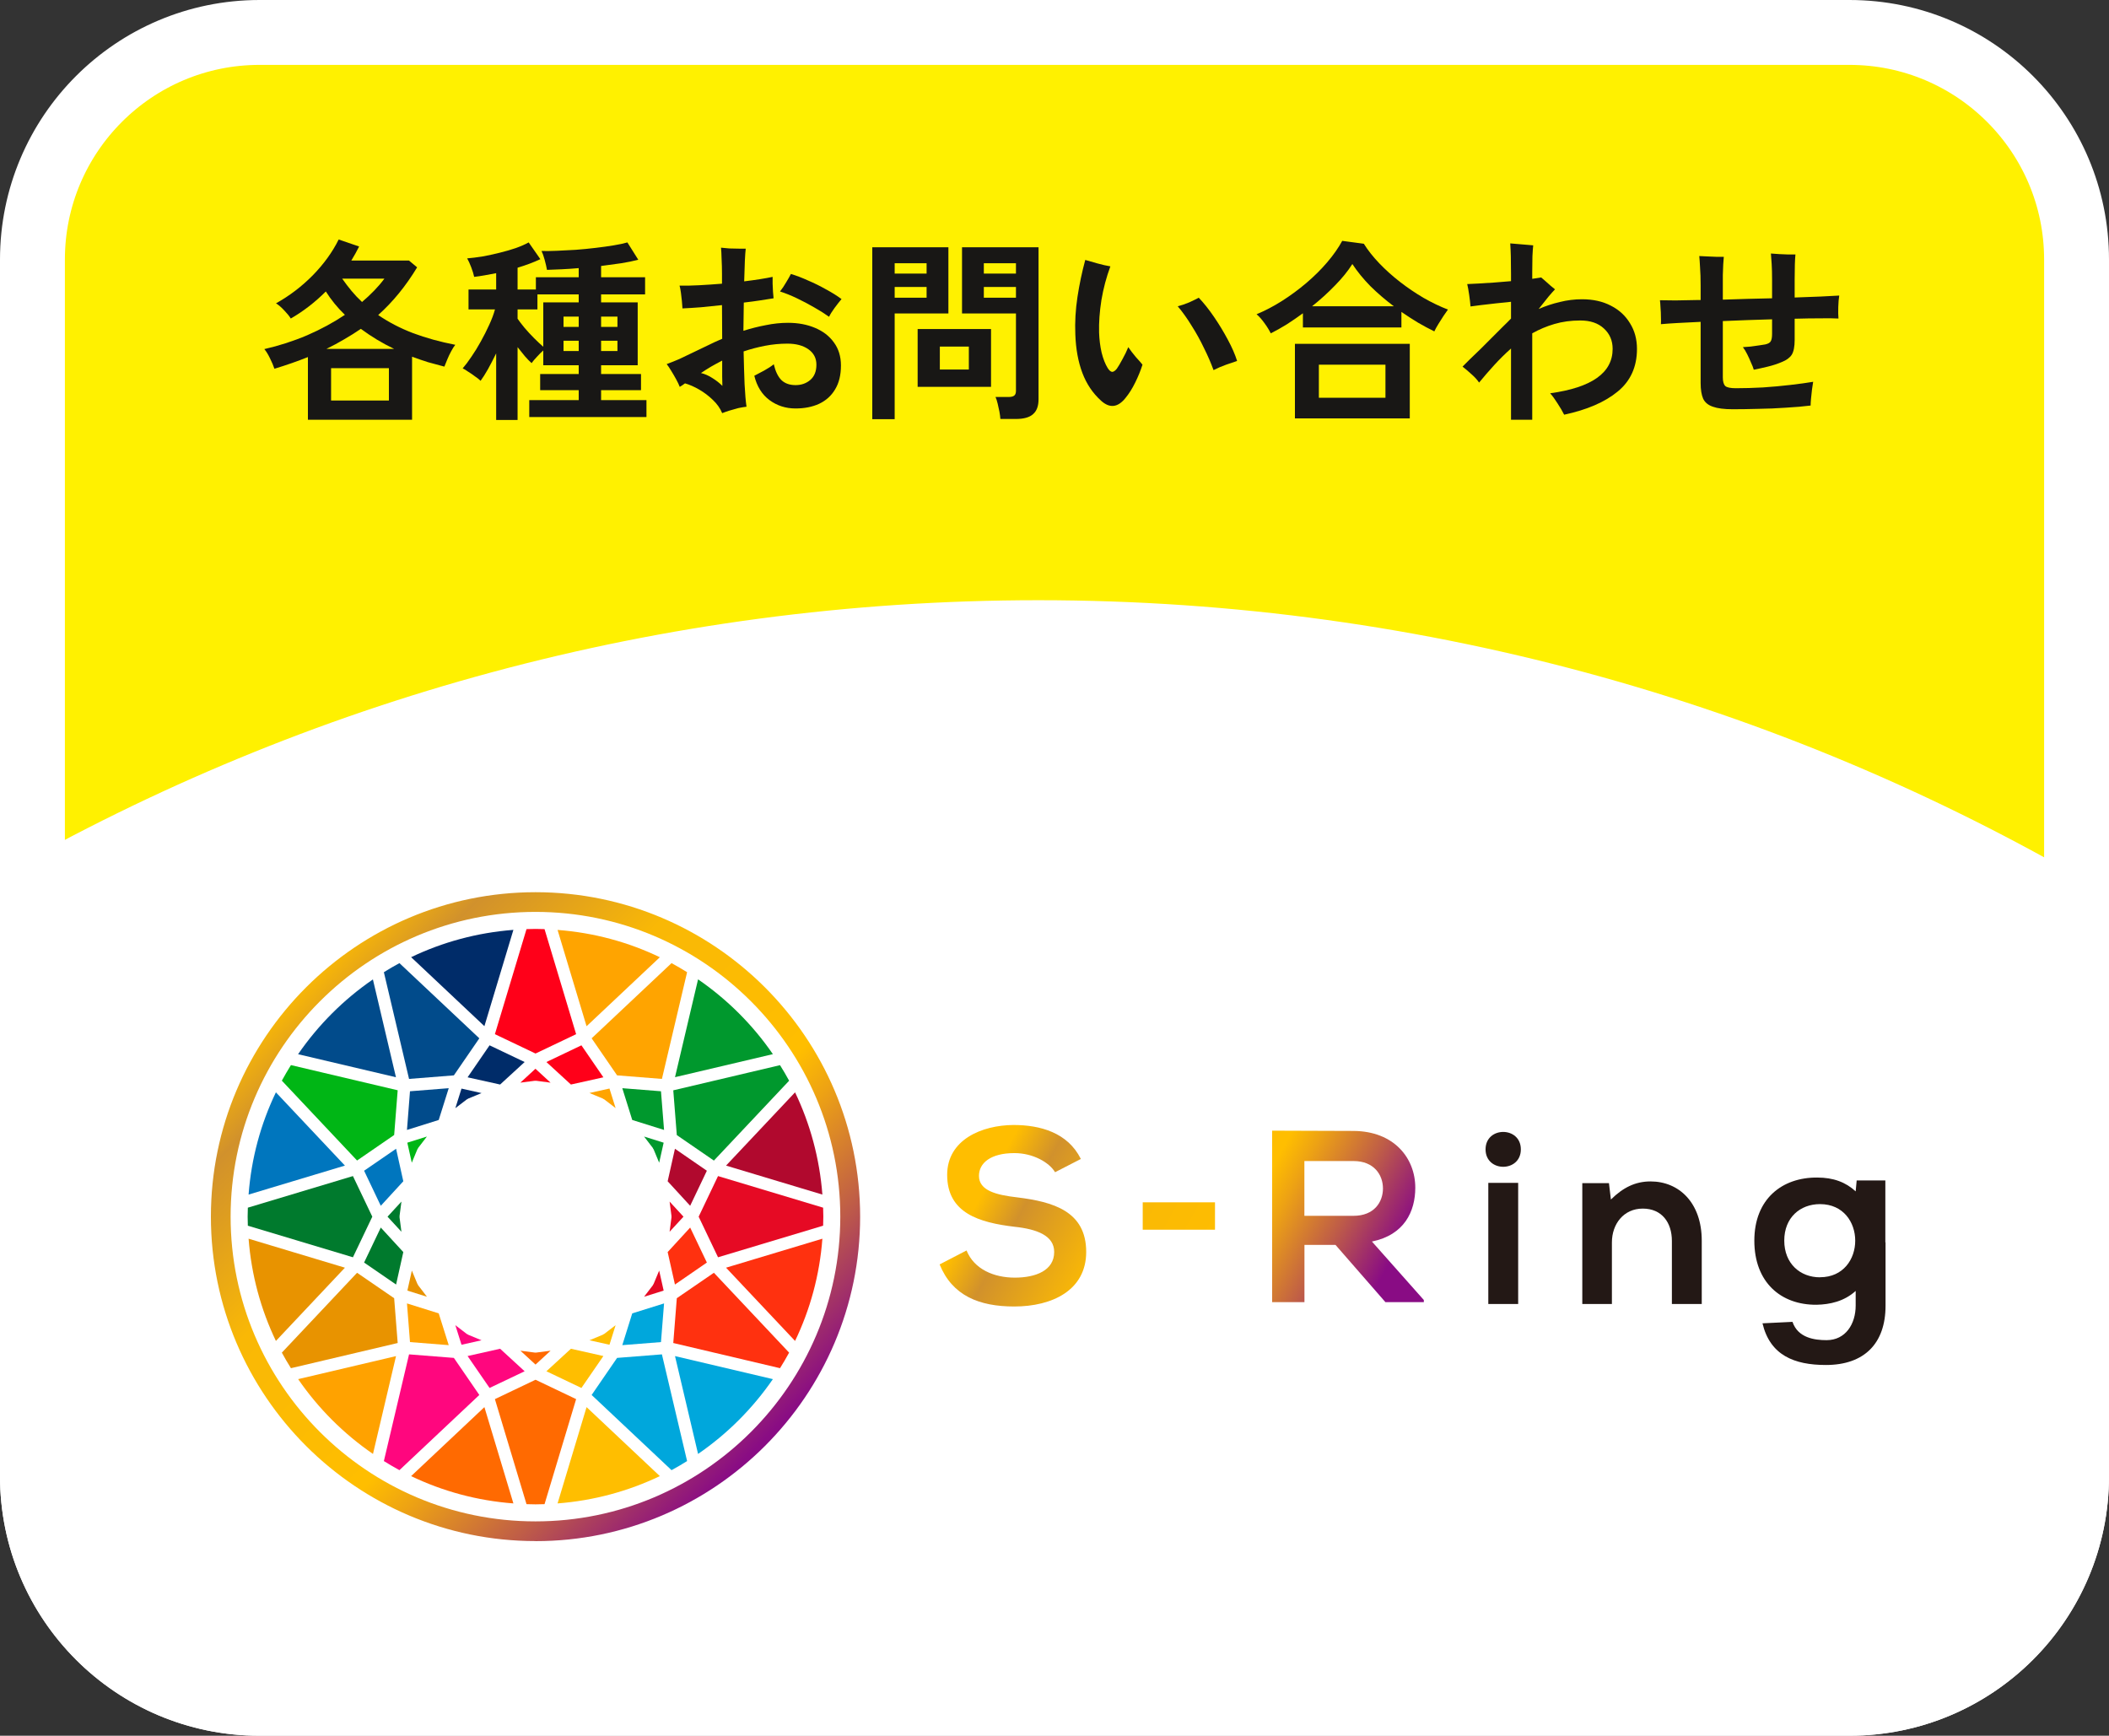
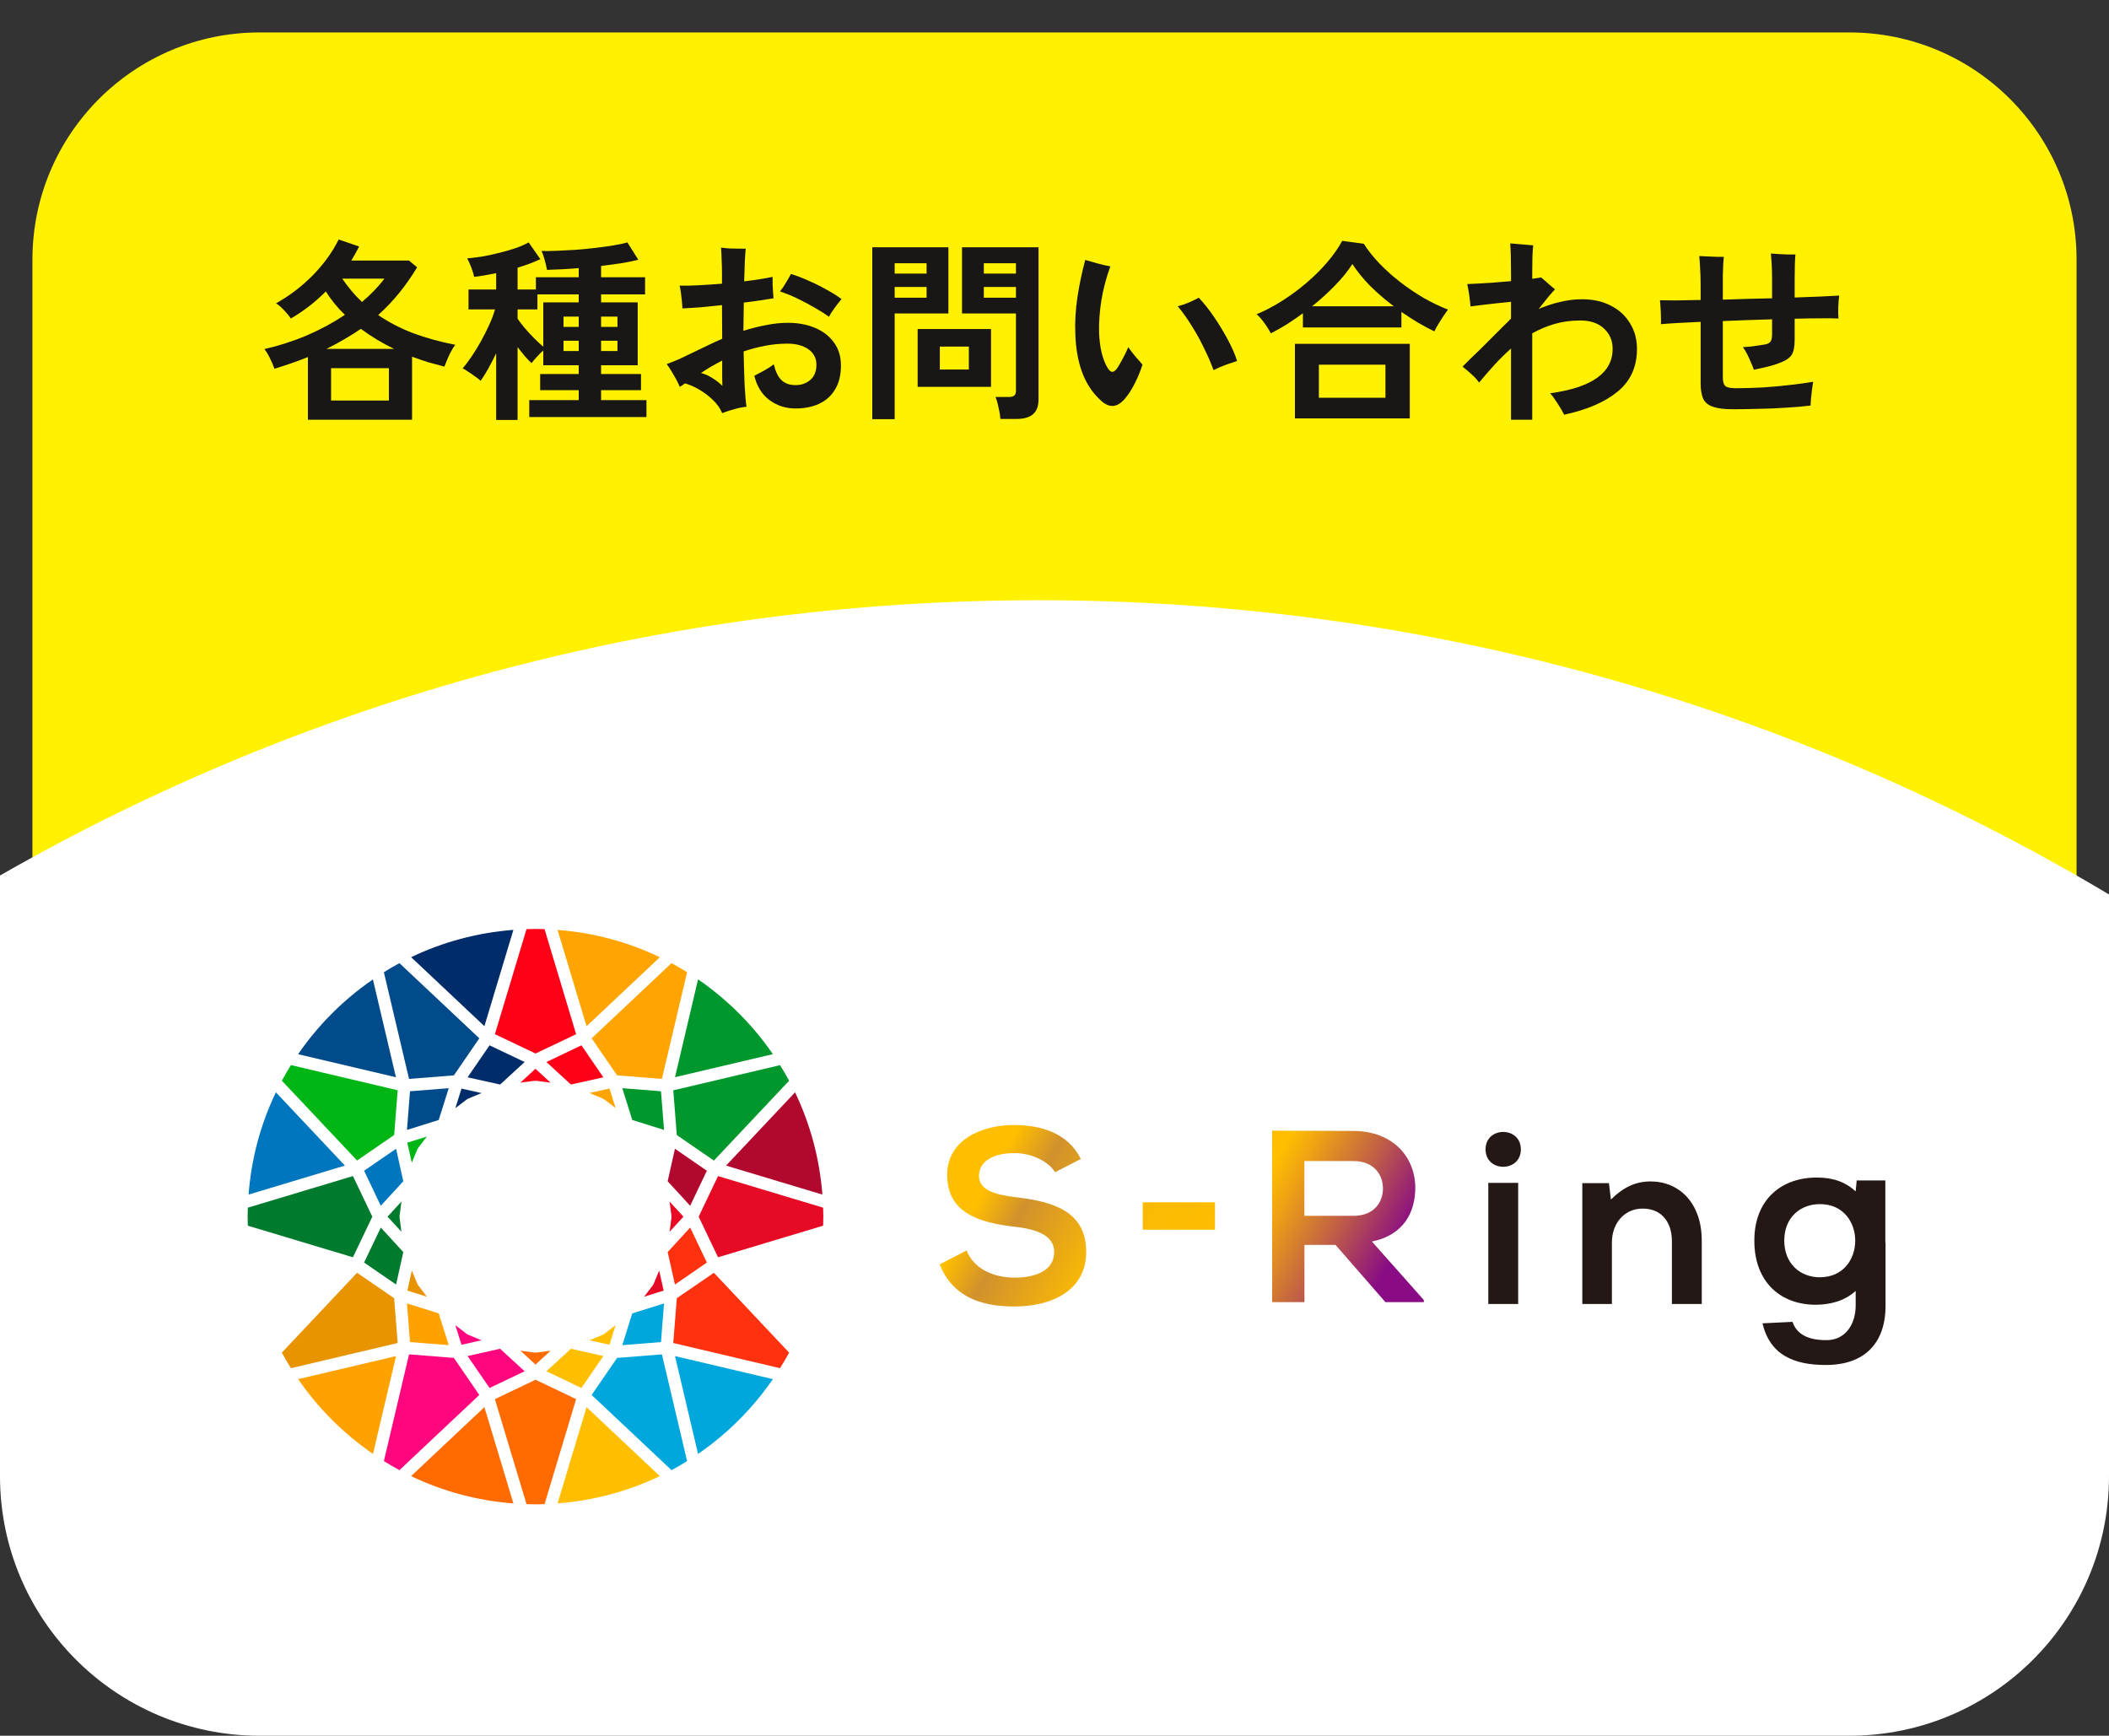
<svg xmlns="http://www.w3.org/2000/svg" width="130" height="107" viewBox="0 0 130 107" fill="none">
  <rect x="0" y="0" width="130" height="107" fill="#333333" stroke="none" />
  <path d="M16 2H114C121.732 2 128 8.268 128 16V91C128 98.732 121.732 105 114 105H16C8.268 105 2 98.732 2 91V16C2 8.268 8.268 2 16 2Z" fill="#FFF100" />
-   <path d="M16 2H114C121.732 2 128 8.268 128 16V91C128 98.732 121.732 105 114 105H16C8.268 105 2 98.732 2 91V16C2 8.268 8.268 2 16 2Z" stroke="white" stroke-width="4" />
  <path d="M106.808 25.228C106.28 25.228 105.872 25.176 105.584 25.072C105.296 24.976 105.096 24.812 104.984 24.58C104.88 24.34 104.828 24.016 104.828 23.608V19.84C104.308 19.864 103.832 19.888 103.4 19.912C102.976 19.936 102.636 19.96 102.38 19.984C102.388 19.864 102.388 19.712 102.38 19.528C102.38 19.344 102.372 19.16 102.356 18.976C102.348 18.784 102.336 18.628 102.32 18.508C102.576 18.516 102.896 18.52 103.28 18.52C103.672 18.512 104.104 18.504 104.576 18.496C104.616 18.496 104.656 18.496 104.696 18.496C104.744 18.496 104.788 18.496 104.828 18.496V17.608C104.828 17.16 104.816 16.784 104.792 16.48C104.776 16.168 104.76 15.936 104.744 15.784C104.88 15.792 105.044 15.8 105.236 15.808C105.436 15.816 105.628 15.824 105.812 15.832C106.004 15.832 106.152 15.832 106.256 15.832C106.248 15.944 106.236 16.104 106.22 16.312C106.212 16.512 106.204 16.728 106.196 16.96C106.196 17.192 106.196 17.408 106.196 17.608V18.472C106.692 18.456 107.196 18.44 107.708 18.424C108.228 18.408 108.736 18.396 109.232 18.388V17.26C109.232 16.884 109.224 16.56 109.208 16.288C109.192 16.008 109.176 15.788 109.16 15.628C109.304 15.636 109.472 15.648 109.664 15.664C109.856 15.672 110.044 15.68 110.228 15.688C110.412 15.688 110.56 15.688 110.672 15.688C110.656 15.84 110.644 16.044 110.636 16.3C110.628 16.556 110.624 16.864 110.624 17.224V18.34C111.216 18.316 111.752 18.296 112.232 18.28C112.72 18.256 113.1 18.236 113.372 18.22C113.34 18.404 113.32 18.64 113.312 18.928C113.304 19.208 113.308 19.444 113.324 19.636C113.044 19.62 112.668 19.616 112.196 19.624C111.724 19.624 111.2 19.632 110.624 19.648V20.956C110.624 21.372 110.564 21.676 110.444 21.868C110.324 22.052 110.124 22.2 109.844 22.312C109.564 22.432 109.272 22.528 108.968 22.6C108.672 22.672 108.384 22.736 108.104 22.792C108.072 22.672 108.016 22.528 107.936 22.36C107.864 22.184 107.784 22.008 107.696 21.832C107.608 21.656 107.52 21.512 107.432 21.4C107.576 21.392 107.736 21.38 107.912 21.364C108.096 21.34 108.268 21.316 108.428 21.292C108.596 21.268 108.724 21.248 108.812 21.232C108.988 21.192 109.1 21.128 109.148 21.04C109.204 20.952 109.232 20.796 109.232 20.572V19.684C108.736 19.7 108.228 19.716 107.708 19.732C107.196 19.748 106.692 19.768 106.196 19.792V23.26C106.196 23.524 106.248 23.704 106.352 23.8C106.456 23.888 106.672 23.932 107 23.932C107.52 23.932 108.076 23.916 108.668 23.884C109.26 23.844 109.828 23.792 110.372 23.728C110.924 23.664 111.388 23.6 111.764 23.536C111.74 23.664 111.716 23.824 111.692 24.016C111.668 24.208 111.648 24.396 111.632 24.58C111.616 24.756 111.608 24.896 111.608 25C111.16 25.056 110.652 25.1 110.084 25.132C109.516 25.172 108.944 25.196 108.368 25.204C107.8 25.22 107.28 25.228 106.808 25.228Z" fill="#181715" />
  <path d="M93.14 25.876V21.484C92.772 21.812 92.424 22.156 92.096 22.516C91.768 22.876 91.46 23.232 91.172 23.584C91.06 23.416 90.908 23.248 90.716 23.08C90.524 22.904 90.336 22.744 90.152 22.6C90.264 22.488 90.416 22.336 90.608 22.144C90.808 21.952 91.028 21.74 91.268 21.508C91.508 21.268 91.748 21.028 91.988 20.788C92.228 20.548 92.448 20.328 92.648 20.128C92.856 19.928 93.02 19.764 93.14 19.636V18.604C92.86 18.628 92.552 18.66 92.216 18.7C91.88 18.74 91.568 18.776 91.28 18.808C91 18.84 90.788 18.868 90.644 18.892C90.628 18.692 90.6 18.452 90.56 18.172C90.52 17.892 90.48 17.672 90.44 17.512C90.632 17.504 90.876 17.492 91.172 17.476C91.468 17.46 91.784 17.44 92.12 17.416C92.464 17.384 92.804 17.356 93.14 17.332V16.9C93.14 16.468 93.136 16.1 93.128 15.796C93.12 15.492 93.108 15.228 93.092 15.004C93.148 15.004 93.24 15.012 93.368 15.028C93.504 15.036 93.648 15.048 93.8 15.064C93.96 15.072 94.104 15.084 94.232 15.1C94.368 15.108 94.46 15.116 94.508 15.124C94.492 15.252 94.476 15.476 94.46 15.796C94.452 16.116 94.448 16.436 94.448 16.756V17.188C94.568 17.172 94.676 17.156 94.772 17.14C94.868 17.124 94.944 17.112 95 17.104C95.064 17.16 95.152 17.236 95.264 17.332C95.376 17.428 95.484 17.524 95.588 17.62C95.7 17.708 95.788 17.78 95.852 17.836C95.772 17.916 95.64 18.064 95.456 18.28C95.28 18.496 95.076 18.752 94.844 19.048C95.268 18.864 95.704 18.72 96.152 18.616C96.6 18.504 97.056 18.448 97.52 18.448C98.2 18.448 98.792 18.58 99.296 18.844C99.8 19.1 100.192 19.46 100.472 19.924C100.76 20.38 100.904 20.908 100.904 21.508C100.904 22.612 100.508 23.488 99.716 24.136C98.932 24.784 97.832 25.26 96.416 25.564C96.312 25.356 96.176 25.124 96.008 24.868C95.848 24.612 95.696 24.404 95.552 24.244C98.12 23.892 99.404 22.98 99.404 21.508C99.404 20.996 99.224 20.576 98.864 20.248C98.512 19.92 98.028 19.756 97.412 19.756C96.836 19.756 96.304 19.828 95.816 19.972C95.328 20.116 94.872 20.308 94.448 20.548V25.876H93.14Z" fill="#181715" />
  <path d="M78.332 20.548C78.228 20.34 78.096 20.128 77.936 19.912C77.776 19.688 77.616 19.508 77.456 19.372C77.976 19.156 78.496 18.884 79.016 18.556C79.544 18.22 80.044 17.852 80.516 17.452C80.996 17.044 81.424 16.62 81.8 16.18C82.184 15.732 82.496 15.288 82.736 14.848L84.068 15.028C84.324 15.436 84.644 15.84 85.028 16.24C85.412 16.64 85.836 17.02 86.3 17.38C86.764 17.74 87.248 18.068 87.752 18.364C88.256 18.652 88.756 18.892 89.252 19.084C89.18 19.18 89.088 19.312 88.976 19.48C88.872 19.64 88.768 19.804 88.664 19.972C88.56 20.14 88.476 20.292 88.412 20.428C88.084 20.268 87.748 20.088 87.404 19.888C87.06 19.68 86.72 19.46 86.384 19.228V20.188H80.312V19.312C79.984 19.552 79.652 19.78 79.316 19.996C78.98 20.204 78.652 20.388 78.332 20.548ZM79.82 25.792V21.196H86.9V25.792H79.82ZM81.296 24.52H85.4V22.48H81.296V24.52ZM80.876 18.88H85.916C85.404 18.496 84.924 18.084 84.476 17.644C84.036 17.196 83.664 16.74 83.36 16.276C83.088 16.708 82.732 17.148 82.292 17.596C81.86 18.044 81.388 18.472 80.876 18.88Z" fill="#181715" />
  <path d="M67.868 24.7C67.356 24.236 66.972 23.664 66.716 22.984C66.46 22.304 66.316 21.516 66.284 20.62C66.252 19.86 66.296 19.088 66.416 18.304C66.536 17.52 66.696 16.76 66.896 16.024C67.112 16.088 67.364 16.16 67.652 16.24C67.94 16.32 68.204 16.38 68.444 16.42C68.196 17.092 68.012 17.784 67.892 18.496C67.78 19.208 67.732 19.876 67.748 20.5C67.764 20.94 67.816 21.352 67.904 21.736C68 22.12 68.124 22.436 68.276 22.684C68.372 22.836 68.464 22.916 68.552 22.924C68.64 22.924 68.736 22.86 68.84 22.732C68.936 22.596 69.052 22.4 69.188 22.144C69.332 21.888 69.452 21.64 69.548 21.4C69.684 21.6 69.84 21.804 70.016 22.012C70.2 22.212 70.336 22.368 70.424 22.48C70.304 22.856 70.152 23.228 69.968 23.596C69.792 23.956 69.592 24.272 69.368 24.544C68.896 25.128 68.396 25.18 67.868 24.7ZM74.804 22.816C74.644 22.376 74.448 21.924 74.216 21.46C73.992 20.988 73.74 20.532 73.46 20.092C73.188 19.644 72.9 19.24 72.596 18.88C72.82 18.824 73.056 18.744 73.304 18.64C73.552 18.528 73.748 18.432 73.892 18.352C74.204 18.68 74.516 19.072 74.828 19.528C75.14 19.984 75.424 20.452 75.68 20.932C75.936 21.404 76.128 21.844 76.256 22.252C76.08 22.308 75.856 22.384 75.584 22.48C75.312 22.576 75.052 22.688 74.804 22.816Z" fill="#181715" />
  <path d="M61.664 25.828C61.656 25.7 61.636 25.548 61.604 25.372C61.572 25.204 61.536 25.04 61.496 24.88C61.456 24.712 61.412 24.576 61.364 24.472H62.168C62.328 24.472 62.444 24.444 62.516 24.388C62.588 24.332 62.624 24.236 62.624 24.1V19.324H59.3V15.244H64.016V24.616C64.016 25.032 63.904 25.336 63.68 25.528C63.464 25.728 63.108 25.828 62.612 25.828H61.664ZM53.768 25.84V15.244H58.46V19.324H55.148V25.84H53.768ZM56.564 23.848V20.284H61.088V23.848H56.564ZM57.932 22.78H59.72V21.364H57.932V22.78ZM60.644 18.352H62.624V17.692H60.644V18.352ZM55.148 18.352H57.116V17.692H55.148V18.352ZM60.644 16.864H62.624V16.228H60.644V16.864ZM55.148 16.864H57.116V16.228H55.148V16.864Z" fill="#181715" />
  <path d="M44.516 25.468C44.388 25.164 44.196 24.892 43.94 24.652C43.684 24.404 43.404 24.192 43.1 24.016C42.796 23.84 42.504 23.712 42.224 23.632C42.168 23.672 42.112 23.712 42.056 23.752C42 23.784 41.948 23.816 41.9 23.848C41.852 23.72 41.78 23.568 41.684 23.392C41.588 23.216 41.488 23.044 41.384 22.876C41.28 22.7 41.184 22.556 41.096 22.444C41.376 22.34 41.636 22.236 41.876 22.132C42.116 22.02 42.392 21.888 42.704 21.736C42.984 21.6 43.276 21.46 43.58 21.316C43.884 21.164 44.196 21.02 44.516 20.884L44.504 18.808C44.072 18.856 43.644 18.9 43.22 18.94C42.804 18.972 42.42 18.996 42.068 19.012C42.06 18.884 42.048 18.732 42.032 18.556C42.016 18.38 41.996 18.208 41.972 18.04C41.948 17.864 41.92 17.72 41.888 17.608C42.232 17.616 42.632 17.608 43.088 17.584C43.544 17.56 44.016 17.528 44.504 17.488V16.876C44.504 16.572 44.496 16.268 44.48 15.964C44.472 15.652 44.46 15.42 44.444 15.268C44.596 15.284 44.768 15.3 44.96 15.316C45.16 15.324 45.352 15.328 45.536 15.328C45.72 15.328 45.864 15.328 45.968 15.328C45.928 15.648 45.896 16.32 45.872 17.344C46.592 17.256 47.176 17.164 47.624 17.068C47.624 17.172 47.624 17.312 47.624 17.488C47.632 17.656 47.64 17.824 47.648 17.992C47.664 18.16 47.676 18.292 47.684 18.388C47.436 18.428 47.156 18.472 46.844 18.52C46.532 18.568 46.2 18.612 45.848 18.652C45.84 18.924 45.836 19.208 45.836 19.504C45.836 19.792 45.832 20.088 45.824 20.392C46.28 20.248 46.74 20.132 47.204 20.044C47.668 19.948 48.124 19.9 48.572 19.9C49.196 19.9 49.752 20.004 50.24 20.212C50.736 20.42 51.124 20.72 51.404 21.112C51.692 21.504 51.836 21.976 51.836 22.528C51.836 23.12 51.716 23.612 51.476 24.004C51.244 24.396 50.916 24.692 50.492 24.892C50.076 25.084 49.592 25.18 49.04 25.18C48.432 25.18 47.896 25.008 47.432 24.664C46.968 24.32 46.656 23.82 46.496 23.164C46.672 23.076 46.876 22.968 47.108 22.84C47.34 22.712 47.536 22.584 47.696 22.456C47.8 22.896 47.956 23.22 48.164 23.428C48.38 23.636 48.672 23.74 49.04 23.74C49.392 23.74 49.692 23.636 49.94 23.428C50.196 23.212 50.324 22.896 50.324 22.48C50.324 22.08 50.16 21.764 49.832 21.532C49.504 21.3 49.072 21.184 48.536 21.184C48.072 21.184 47.612 21.228 47.156 21.316C46.7 21.404 46.26 21.52 45.836 21.664C45.852 22.392 45.872 23.064 45.896 23.68C45.928 24.288 45.968 24.752 46.016 25.072C45.872 25.088 45.704 25.116 45.512 25.156C45.328 25.204 45.144 25.256 44.96 25.312C44.784 25.368 44.636 25.42 44.516 25.468ZM51.104 19.528C50.848 19.344 50.544 19.152 50.192 18.952C49.848 18.752 49.492 18.564 49.124 18.388C48.756 18.212 48.408 18.072 48.08 17.968C48.208 17.808 48.332 17.624 48.452 17.416C48.58 17.208 48.68 17.032 48.752 16.888C49.096 16.992 49.452 17.128 49.82 17.296C50.196 17.456 50.56 17.636 50.912 17.836C51.272 18.028 51.592 18.228 51.872 18.436C51.744 18.588 51.6 18.772 51.44 18.988C51.288 19.196 51.176 19.376 51.104 19.528ZM44.528 23.788C44.528 23.692 44.524 23.504 44.516 23.224C44.516 22.944 44.516 22.612 44.516 22.228C44.284 22.348 44.056 22.472 43.832 22.6C43.616 22.728 43.408 22.86 43.208 22.996C43.448 23.052 43.684 23.156 43.916 23.308C44.148 23.452 44.352 23.612 44.528 23.788Z" fill="#181715" />
  <path d="M30.584 25.888V21.784C30.416 22.128 30.248 22.452 30.08 22.756C29.912 23.052 29.76 23.292 29.624 23.476C29.536 23.388 29.42 23.296 29.276 23.2C29.14 23.096 29 23 28.856 22.912C28.72 22.816 28.608 22.748 28.52 22.708C28.688 22.516 28.868 22.276 29.06 21.988C29.26 21.7 29.452 21.388 29.636 21.052C29.828 20.708 30 20.368 30.152 20.032C30.312 19.688 30.432 19.368 30.512 19.072H28.88V17.848H30.584V16.84C30.344 16.888 30.108 16.932 29.876 16.972C29.652 17.012 29.436 17.044 29.228 17.068C29.196 16.908 29.136 16.712 29.048 16.48C28.96 16.248 28.876 16.064 28.796 15.928C29.084 15.904 29.4 15.864 29.744 15.808C30.096 15.744 30.448 15.668 30.8 15.58C31.16 15.492 31.492 15.396 31.796 15.292C32.108 15.18 32.372 15.064 32.588 14.944L33.308 15.976C32.9 16.168 32.432 16.344 31.904 16.504V17.848H33.032V17.092H35.672V16.528C35.312 16.56 34.964 16.584 34.628 16.6C34.292 16.616 33.988 16.628 33.716 16.636C33.684 16.452 33.636 16.244 33.572 16.012C33.508 15.78 33.444 15.6 33.38 15.472C33.644 15.48 33.96 15.476 34.328 15.46C34.696 15.444 35.084 15.424 35.492 15.4C35.908 15.368 36.316 15.328 36.716 15.28C37.124 15.232 37.496 15.18 37.832 15.124C38.176 15.068 38.456 15.008 38.672 14.944L39.344 16.012C39.04 16.092 38.688 16.164 38.288 16.228C37.888 16.284 37.476 16.34 37.052 16.396V17.092H39.764V18.148H37.052V18.64H39.308V22.516H37.052V23.056H39.512V24.052H37.052V24.664H39.848V25.708H32.624V24.664H35.672V24.052H33.296V23.056H35.672V22.516H33.488V21.604C33.368 21.708 33.236 21.84 33.092 22C32.948 22.152 32.84 22.28 32.768 22.384C32.64 22.272 32.5 22.128 32.348 21.952C32.204 21.776 32.056 21.592 31.904 21.4V25.888H30.584ZM33.488 21.376V18.64H35.672V18.148H33.128V19.072H31.904V19.648C32.008 19.8 32.152 19.988 32.336 20.212C32.52 20.428 32.716 20.64 32.924 20.848C33.132 21.056 33.32 21.232 33.488 21.376ZM37.052 21.64H38.06V21.004H37.052V21.64ZM37.052 20.152H38.06V19.516H37.052V20.152ZM34.736 21.64H35.672V21.004H34.736V21.64ZM34.736 20.152H35.672V19.516H34.736V20.152Z" fill="#181715" />
  <path d="M18.98 25.876V22.012C18.66 22.14 18.328 22.264 17.984 22.384C17.64 22.504 17.284 22.62 16.916 22.732C16.852 22.54 16.76 22.324 16.64 22.084C16.52 21.836 16.404 21.648 16.292 21.52C17.204 21.312 18.084 21.028 18.932 20.668C19.78 20.3 20.556 19.88 21.26 19.408C20.804 18.968 20.412 18.488 20.084 17.968C19.42 18.632 18.7 19.188 17.924 19.636C17.844 19.5 17.712 19.336 17.528 19.144C17.344 18.944 17.172 18.796 17.012 18.7C17.844 18.236 18.6 17.66 19.28 16.972C19.96 16.276 20.492 15.54 20.876 14.764L22.136 15.196C22.064 15.34 21.988 15.484 21.908 15.628C21.828 15.772 21.744 15.916 21.656 16.06H25.208L25.712 16.48C25.016 17.632 24.216 18.612 23.312 19.42C23.952 19.86 24.668 20.232 25.46 20.536C26.252 20.832 27.12 21.072 28.064 21.256C27.984 21.352 27.9 21.484 27.812 21.652C27.724 21.812 27.644 21.98 27.572 22.156C27.5 22.324 27.44 22.472 27.392 22.6C27.048 22.512 26.708 22.42 26.372 22.324C26.044 22.22 25.72 22.108 25.4 21.988V25.876H18.98ZM20.408 24.688H23.972V22.696H20.408V24.688ZM20.12 21.508H24.296C23.928 21.332 23.572 21.14 23.228 20.932C22.884 20.724 22.556 20.504 22.244 20.272C21.916 20.496 21.572 20.712 21.212 20.92C20.86 21.128 20.496 21.324 20.12 21.508ZM22.316 18.616C22.588 18.384 22.84 18.148 23.072 17.908C23.304 17.668 23.512 17.424 23.696 17.176H21.092C21.276 17.44 21.468 17.692 21.668 17.932C21.868 18.172 22.084 18.4 22.316 18.616Z" fill="#181715" />
  <path fill-rule="evenodd" clip-rule="evenodd" d="M130 55.139V91C130 99.837 122.837 107 114 107H16C7.163 107 0 99.837 0 91V53.97C18.861 43.172 40.71 37 64 37C88.118 37 110.691 43.619 130 55.139Z" fill="white" />
  <g clip-path="url(#clip0_4752_9534)">
-     <path d="M33.009 95C21.977 95 13 86.03 13 75.002C13 63.974 21.977 55 33.009 55C44.041 55 53.019 63.974 53.019 75.002C53.019 86.03 44.041 95.004 33.009 95.004V95ZM33.009 56.214C22.644 56.214 14.215 64.641 14.215 75.002C14.215 85.363 22.644 93.786 33.005 93.786C43.366 93.786 51.796 85.359 51.796 75.002C51.796 64.645 43.37 56.214 33.009 56.214Z" fill="url(#paint0_linear_4752_9534)" />
    <path d="M29.682 82.622L28.858 82.28C28.858 82.28 28.834 82.26 28.817 82.251C28.801 82.243 28.784 82.239 28.772 82.231L28.068 81.691L28.447 82.897L29.682 82.622Z" fill="#FF067E" />
    <path d="M32.339 84.532L30.827 83.144L28.822 83.593L30.177 85.561L32.339 84.532Z" fill="#FF067E" />
    <path d="M37.193 66.411L35.839 64.439L33.681 65.469L35.192 66.856L37.193 66.411Z" fill="#FF0019" />
    <path d="M28.068 68.313L28.772 67.774C28.772 67.774 28.801 67.761 28.817 67.753C28.83 67.745 28.842 67.733 28.858 67.724L29.682 67.383L28.447 67.107L28.068 68.313Z" fill="#002C69" />
    <path d="M28.822 66.411L30.827 66.856L32.339 65.469L30.177 64.439L28.822 66.411Z" fill="#002C69" />
    <path d="M31.646 57.322C29.402 57.495 27.277 58.079 25.342 59.005L29.859 63.258L31.646 57.322Z" fill="#002C69" />
    <path d="M40.673 59.009C38.738 58.079 36.613 57.495 34.369 57.326L36.156 63.262L40.673 59.009Z" fill="#FFA400" />
    <path d="M37.568 67.103L36.333 67.378L37.157 67.72C37.157 67.72 37.181 67.741 37.198 67.749C37.214 67.757 37.231 67.761 37.243 67.769L37.947 68.309L37.568 67.103Z" fill="#FFA400" />
    <path d="M33.01 64.945L35.513 63.752L33.566 57.276C33.38 57.272 33.195 57.264 33.01 57.264C32.824 57.264 32.639 57.272 32.454 57.276L30.506 63.752L33.01 64.945Z" fill="#FF0019" />
    <path d="M37.193 83.593L35.192 83.144L33.681 84.532L35.839 85.561L37.193 83.593Z" fill="#FFBE00" />
    <path d="M37.947 81.691L37.243 82.231C37.243 82.231 37.214 82.243 37.198 82.251C37.181 82.26 37.173 82.272 37.157 82.28L36.333 82.622L37.568 82.897L37.947 81.691Z" fill="#FFBE00" />
    <path d="M33.94 83.264L33.059 83.379C33.059 83.379 33.026 83.379 33.01 83.379C32.993 83.379 32.977 83.383 32.96 83.379L32.079 83.264L33.01 84.12L33.94 83.264Z" fill="#FF6A01" />
    <path d="M38.359 82.922L40.743 82.733L40.933 80.35L38.972 80.963L38.359 82.922Z" fill="#00A7DC" />
    <path d="M41.604 70.815L41.155 72.82L42.542 74.331L43.572 72.17L41.604 70.815Z" fill="#B1092E" />
    <path d="M41.604 79.185L43.572 77.83L42.542 75.673L41.155 77.184L41.604 79.185Z" fill="#FF310F" />
    <path d="M42.131 75.002L41.274 74.072L41.39 74.953C41.39 74.953 41.39 74.986 41.39 75.002C41.39 75.019 41.394 75.035 41.39 75.052L41.274 75.932L42.131 75.002Z" fill="#E60A24" />
    <path d="M50.692 73.64C50.519 71.396 49.934 69.272 49.008 67.337L44.754 71.853L50.692 73.64Z" fill="#B1092E" />
    <path d="M41.719 69.972L44.005 71.544L48.642 66.621C48.465 66.296 48.279 65.975 48.081 65.662L41.501 67.213L41.719 69.976V69.972Z" fill="#00982D" />
-     <path d="M40.261 70.812C40.261 70.812 40.282 70.836 40.29 70.853L40.632 71.676L40.908 70.441L39.701 70.062L40.241 70.766C40.241 70.766 40.253 70.795 40.261 70.812Z" fill="#00982D" />
    <path d="M32.075 66.74L32.956 66.625C32.956 66.625 32.989 66.625 33.005 66.625C33.022 66.625 33.038 66.621 33.055 66.625L33.936 66.74L33.005 65.884L32.075 66.74Z" fill="#FF0019" />
    <path d="M40.743 67.271L38.359 67.082L38.972 69.041L40.933 69.655L40.743 67.271Z" fill="#00982D" />
    <path d="M38.038 66.291L40.801 66.51L42.353 59.931C42.04 59.738 41.719 59.549 41.394 59.372L36.469 64.007L38.038 66.291Z" fill="#FFA400" />
    <path d="M47.641 64.983C46.401 63.179 44.836 61.615 43.029 60.372L41.608 66.403L47.641 64.983Z" fill="#00982D" />
    <path d="M40.908 79.559L40.632 78.324L40.29 79.147C40.29 79.147 40.27 79.172 40.261 79.189C40.253 79.205 40.249 79.218 40.241 79.234L39.701 79.938L40.908 79.559Z" fill="#E60A24" />
    <path d="M22.443 77.83L24.415 79.185L24.86 77.184L23.472 75.673L22.443 77.83Z" fill="#007A2D" />
    <path d="M33.01 85.055L30.506 86.249L32.454 92.724C32.639 92.728 32.824 92.736 33.01 92.736C33.195 92.736 33.38 92.728 33.566 92.724L35.513 86.249L33.01 85.055Z" fill="#FF6A01" />
    <path d="M34.369 92.678C36.613 92.505 38.738 91.921 40.673 90.995L36.156 86.742L34.369 92.678Z" fill="#FFBE00" />
    <path d="M24.296 80.028L22.01 78.46L17.373 83.383C17.551 83.709 17.736 84.03 17.934 84.342L24.514 82.79L24.296 80.028Z" fill="#E89300" />
    <path d="M18.378 85.017C19.618 86.82 21.183 88.385 22.991 89.628L24.411 83.597L18.378 85.017Z" fill="#FFA200" />
    <path d="M27.977 83.708L25.214 83.49L23.662 90.068C23.975 90.262 24.296 90.451 24.621 90.628L29.546 85.993L27.977 83.708Z" fill="#FF067E" />
    <path d="M25.342 90.995C27.277 91.925 29.402 92.509 31.646 92.678L29.859 86.742L25.342 90.995Z" fill="#FF6A01" />
-     <path d="M49.008 82.663C49.938 80.728 50.523 78.604 50.692 76.36L44.754 78.147L49.008 82.663Z" fill="#FF310F" />
    <path d="M38.038 83.708L36.469 85.993L41.394 90.628C41.719 90.451 42.04 90.266 42.353 90.068L40.801 83.49L38.038 83.708Z" fill="#00A7DC" />
    <path d="M44.26 72.499L43.066 75.002L44.26 77.505L50.738 75.558C50.742 75.373 50.75 75.188 50.75 75.002C50.75 74.817 50.742 74.632 50.738 74.447L44.26 72.499Z" fill="#E60A24" />
    <path d="M41.719 80.028L41.501 82.79L48.081 84.342C48.275 84.03 48.465 83.709 48.642 83.383L44.005 78.46L41.719 80.028Z" fill="#FF310F" />
    <path d="M43.029 89.628C44.832 88.389 46.397 86.825 47.641 85.017L41.608 83.597L43.029 89.628Z" fill="#00A7DC" />
    <path d="M25.272 82.733L27.66 82.922L27.043 80.963L25.086 80.35L25.272 82.733Z" fill="#FFA200" />
-     <path d="M15.323 76.36C15.496 78.604 16.081 80.728 17.007 82.663L21.261 78.147L15.323 76.36Z" fill="#E89300" />
    <path d="M25.272 67.271L25.086 69.655L27.043 69.041L27.66 67.082L25.272 67.271Z" fill="#014B8B" />
    <path d="M27.977 66.291L29.546 64.007L24.621 59.372C24.296 59.549 23.975 59.734 23.662 59.931L25.214 66.51L27.977 66.291Z" fill="#014B8B" />
    <path d="M25.725 70.853C25.725 70.853 25.745 70.828 25.753 70.812C25.762 70.795 25.766 70.783 25.774 70.766L26.314 70.062L25.107 70.441L25.383 71.676L25.725 70.853Z" fill="#00B615" />
    <path d="M26.318 79.938L25.778 79.234C25.778 79.234 25.766 79.205 25.758 79.189C25.75 79.172 25.737 79.164 25.729 79.147L25.387 78.324L25.111 79.559L26.318 79.938Z" fill="#E89300" />
    <path d="M23.888 75.002L24.745 75.932L24.629 75.052C24.629 75.052 24.629 75.019 24.629 75.002C24.629 74.986 24.625 74.969 24.629 74.953L24.745 74.072L23.888 75.002Z" fill="#007A2D" />
    <path d="M22.949 75.002L21.755 72.499L15.277 74.447C15.273 74.632 15.265 74.817 15.265 75.002C15.265 75.188 15.273 75.373 15.277 75.558L21.755 77.505L22.949 75.002Z" fill="#007A2D" />
    <path d="M24.415 70.815L22.443 72.17L23.472 74.331L24.86 72.82L24.415 70.815Z" fill="#0076BE" />
    <path d="M17.007 67.337C16.076 69.272 15.492 71.396 15.323 73.64L21.261 71.853L17.007 67.337Z" fill="#0076BE" />
    <path d="M24.296 69.972L24.514 67.21L17.934 65.658C17.74 65.971 17.551 66.292 17.373 66.617L22.01 71.54L24.296 69.968V69.972Z" fill="#00B615" />
    <path d="M22.986 60.377C21.183 61.615 19.618 63.18 18.374 64.987L24.407 66.407L22.986 60.377Z" fill="#014B8B" />
    <path d="M65.035 72.26C64.672 71.655 63.676 71.083 62.531 71.083C61.053 71.083 60.344 71.701 60.344 72.487C60.344 73.405 61.432 73.664 62.7 73.812C64.903 74.084 66.954 74.656 66.954 77.176C66.954 79.53 64.87 80.539 62.519 80.539C60.361 80.539 58.701 79.876 57.919 77.945L59.578 77.085C60.048 78.246 61.267 78.76 62.552 78.76C63.837 78.76 64.981 78.324 64.981 77.176C64.981 76.179 63.94 75.772 62.535 75.624C60.377 75.368 58.384 74.792 58.384 72.425C58.384 70.252 60.526 69.362 62.473 69.35C64.117 69.35 65.821 69.819 66.624 71.445L65.039 72.26H65.035Z" fill="url(#paint1_linear_4752_9534)" />
    <path d="M70.438 74.117H74.893V75.805H70.438V74.117Z" fill="url(#paint2_linear_4752_9534)" />
    <path d="M87.766 80.271H85.398L82.322 76.743H80.407V80.271H78.414V69.7C80.09 69.7 81.762 69.717 83.438 69.717C85.929 69.733 87.239 71.392 87.239 73.216C87.239 74.665 86.576 76.126 84.566 76.534L87.766 80.14V80.275V80.271ZM80.403 71.569V74.949H83.434C84.702 74.949 85.246 74.105 85.246 73.261C85.246 72.417 84.686 71.573 83.434 71.573H80.403V71.569Z" fill="url(#paint3_linear_4752_9534)" />
    <path d="M116.214 76.587V72.767H114.447L114.385 73.442C113.772 72.878 113.014 72.59 112.017 72.59C109.843 72.573 108.138 73.915 108.138 76.48C108.138 79.045 109.769 80.448 111.972 80.432C112.804 80.415 113.677 80.222 114.385 79.58V80.481C114.385 81.613 113.767 82.614 112.59 82.614C111.853 82.614 110.827 82.478 110.49 81.486L108.641 81.576C109.106 83.544 110.597 84.145 112.549 84.145C114.929 84.145 116.226 82.803 116.226 80.494V76.587H116.209H116.214ZM112.186 78.74C110.963 78.74 109.983 77.896 109.983 76.476C109.983 75.056 110.963 74.228 112.186 74.228C115.081 74.228 115.081 78.736 112.186 78.736V78.74Z" fill="#231815" />
    <path d="M93.746 70.853C93.746 72.285 91.571 72.285 91.571 70.853C91.571 69.42 93.746 69.42 93.746 70.853ZM91.74 72.919V80.386H93.581V72.919H91.74Z" fill="#231815" />
    <path d="M103.056 80.386V76.496C103.056 75.364 102.439 74.504 101.261 74.504C100.083 74.504 99.359 75.455 99.359 76.587V80.386H97.534V72.936H99.177L99.297 73.944C100.05 73.203 100.804 72.829 101.743 72.829C103.493 72.829 104.897 74.142 104.897 76.48V80.386H103.056Z" fill="#231815" />
  </g>
  <defs>
    <linearGradient id="paint0_linear_4752_9534" x1="18.304" y1="60.302" x2="46.926" y2="88.934" gradientUnits="userSpaceOnUse">
      <stop stop-color="#FFBE00" />
      <stop offset="0.11" stop-color="#D1912C" />
      <stop offset="0.33" stop-color="#F9B806" />
      <stop offset="0.62" stop-color="#FFBE00" />
      <stop offset="0.69" stop-color="#EDA214" />
      <stop offset="0.84" stop-color="#BF5D47" />
      <stop offset="1" stop-color="#890C84" />
    </linearGradient>
    <linearGradient id="paint1_linear_4752_9534" x1="60.402" y1="73.853" x2="81.602" y2="85.341" gradientUnits="userSpaceOnUse">
      <stop stop-color="#FFBE00" />
      <stop offset="0.11" stop-color="#D1912C" />
      <stop offset="0.33" stop-color="#F9B806" />
      <stop offset="0.62" stop-color="#FFBE00" />
      <stop offset="0.69" stop-color="#EDA214" />
      <stop offset="0.84" stop-color="#BF5D47" />
      <stop offset="1" stop-color="#890C84" />
    </linearGradient>
    <linearGradient id="paint2_linear_4752_9534" x1="62.72" y1="69.577" x2="83.92" y2="81.064" gradientUnits="userSpaceOnUse">
      <stop stop-color="#FFBE00" />
      <stop offset="0.11" stop-color="#D1912C" />
      <stop offset="0.33" stop-color="#F9B806" />
      <stop offset="0.62" stop-color="#FFBE00" />
      <stop offset="0.69" stop-color="#EDA214" />
      <stop offset="0.84" stop-color="#BF5D47" />
      <stop offset="1" stop-color="#890C84" />
    </linearGradient>
    <linearGradient id="paint3_linear_4752_9534" x1="64.709" y1="65.901" x2="85.909" y2="77.388" gradientUnits="userSpaceOnUse">
      <stop stop-color="#FFBE00" />
      <stop offset="0.11" stop-color="#D1912C" />
      <stop offset="0.33" stop-color="#F9B806" />
      <stop offset="0.62" stop-color="#FFBE00" />
      <stop offset="0.69" stop-color="#EDA214" />
      <stop offset="0.84" stop-color="#BF5D47" />
      <stop offset="1" stop-color="#890C84" />
    </linearGradient>
    <clipPath id="clip0_4752_9534">
      <rect width="103.226" height="40" fill="white" transform="translate(13 55)" />
    </clipPath>
  </defs>
</svg>